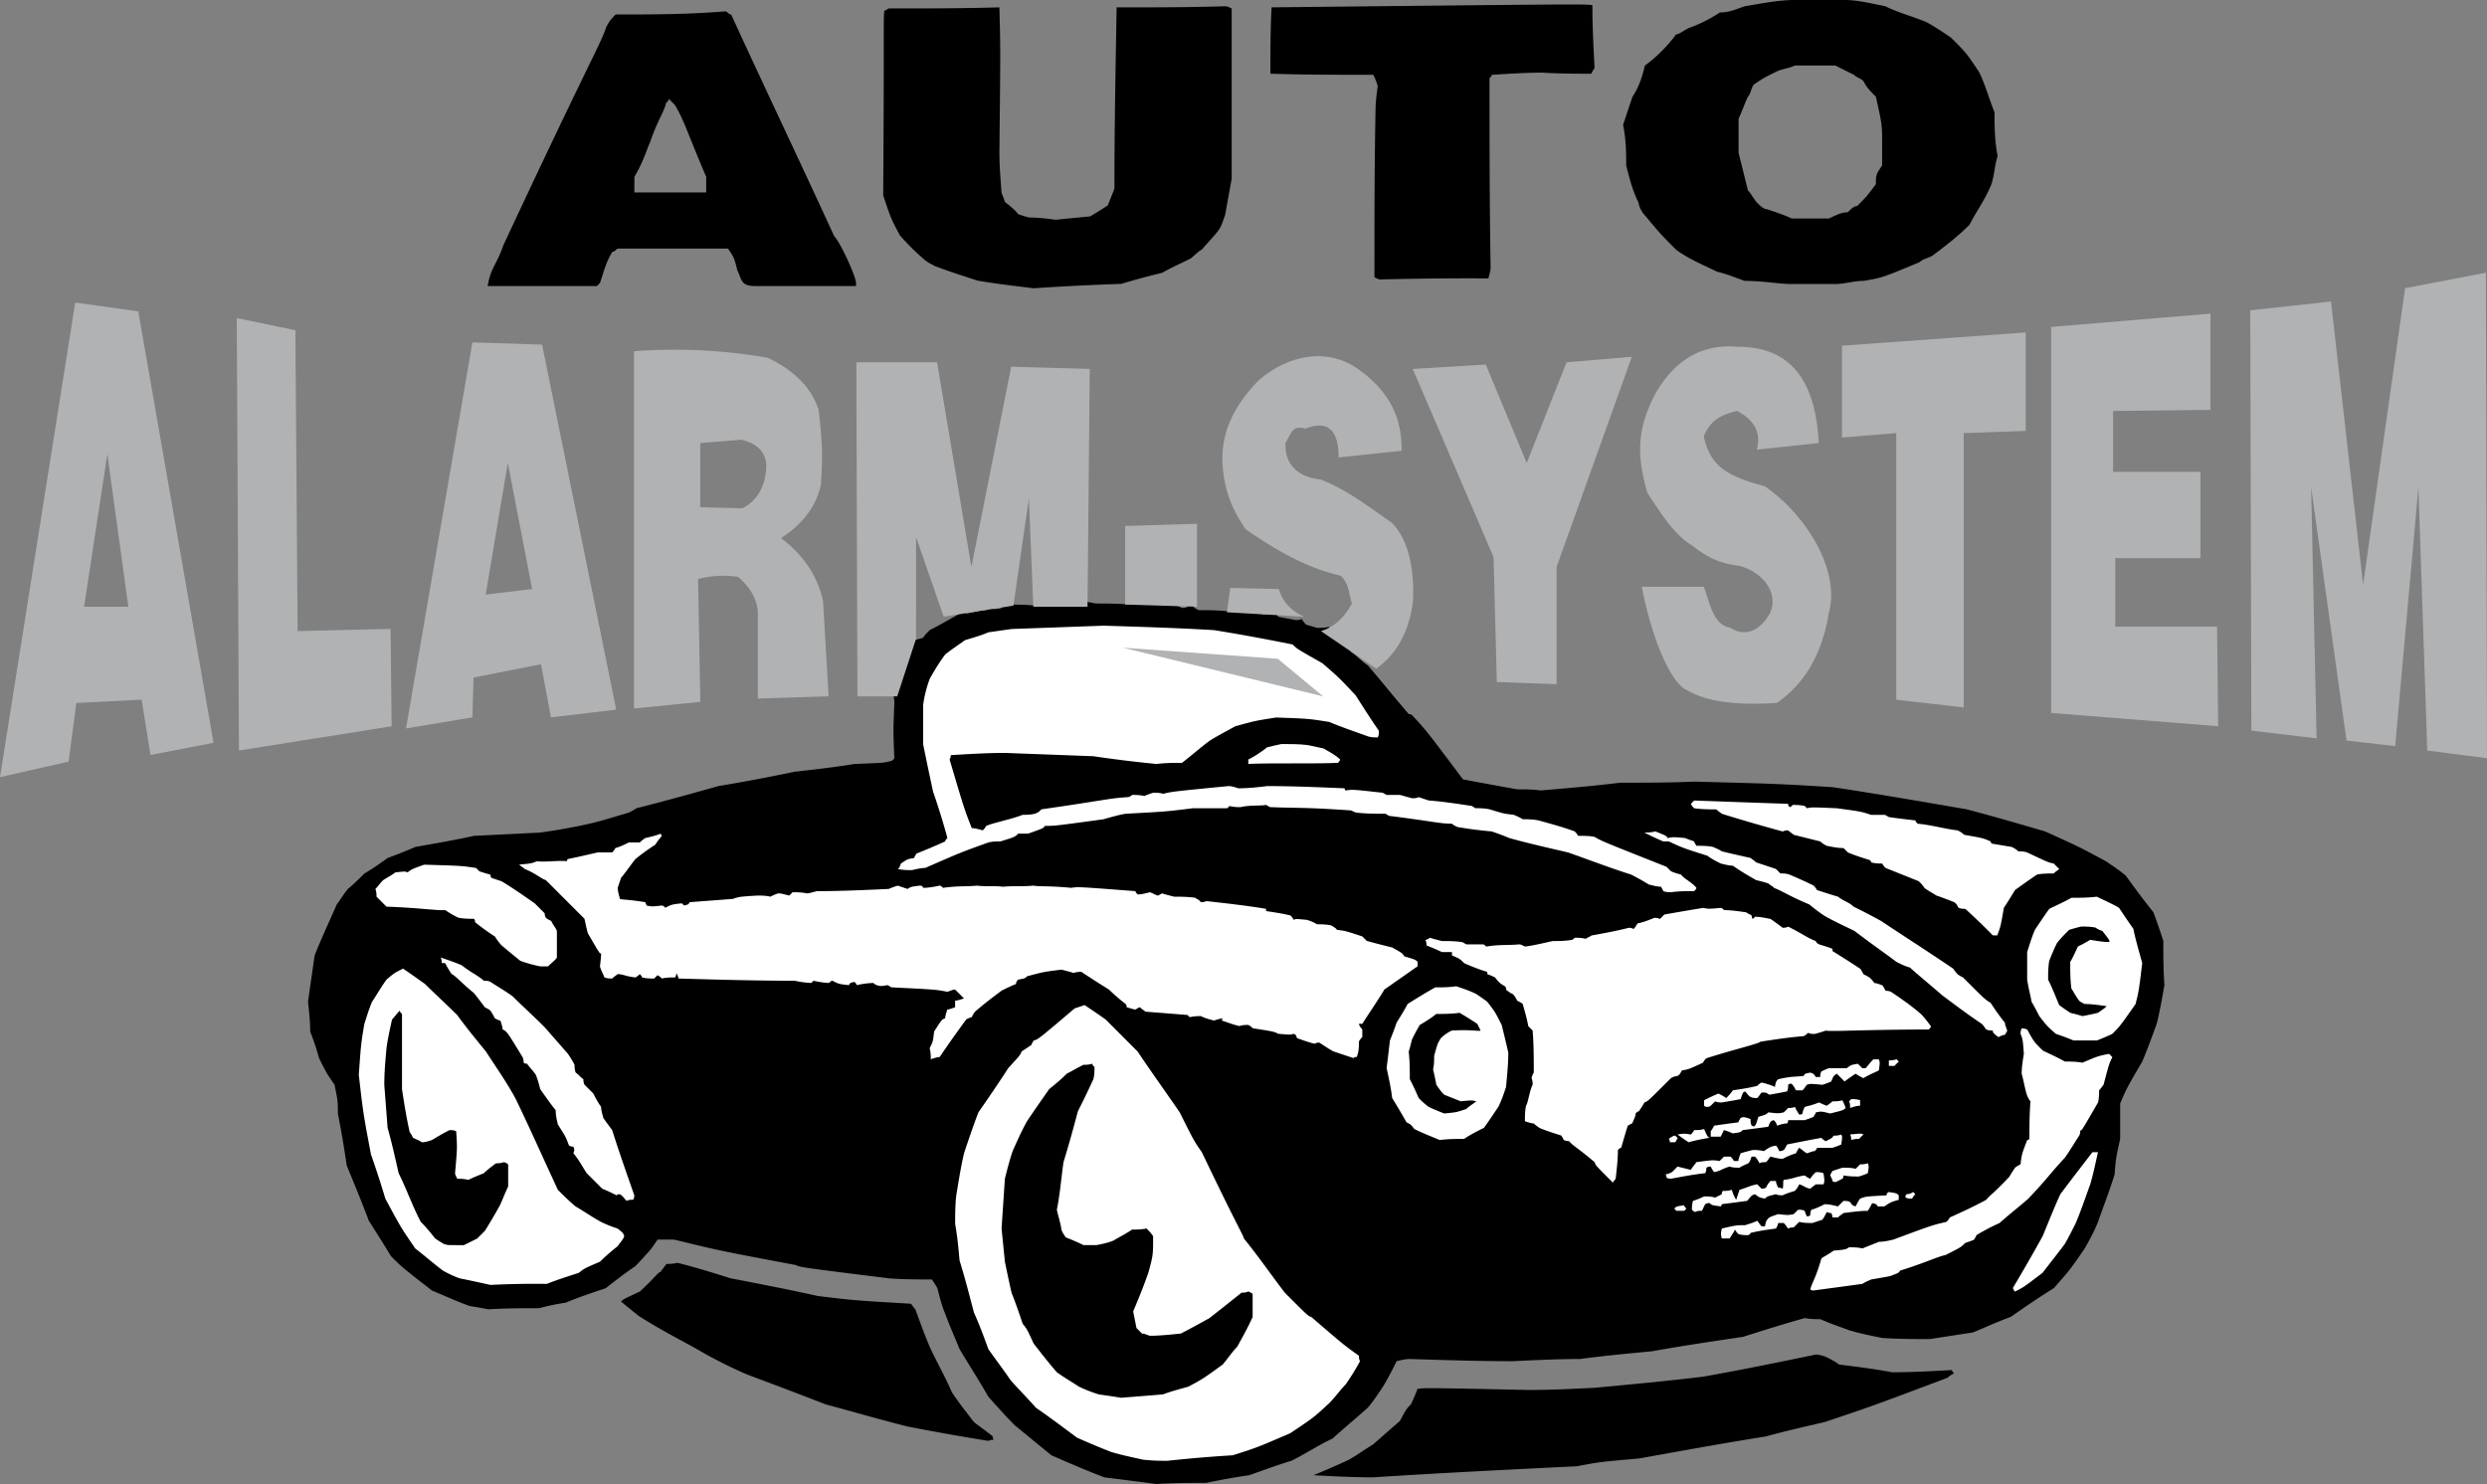
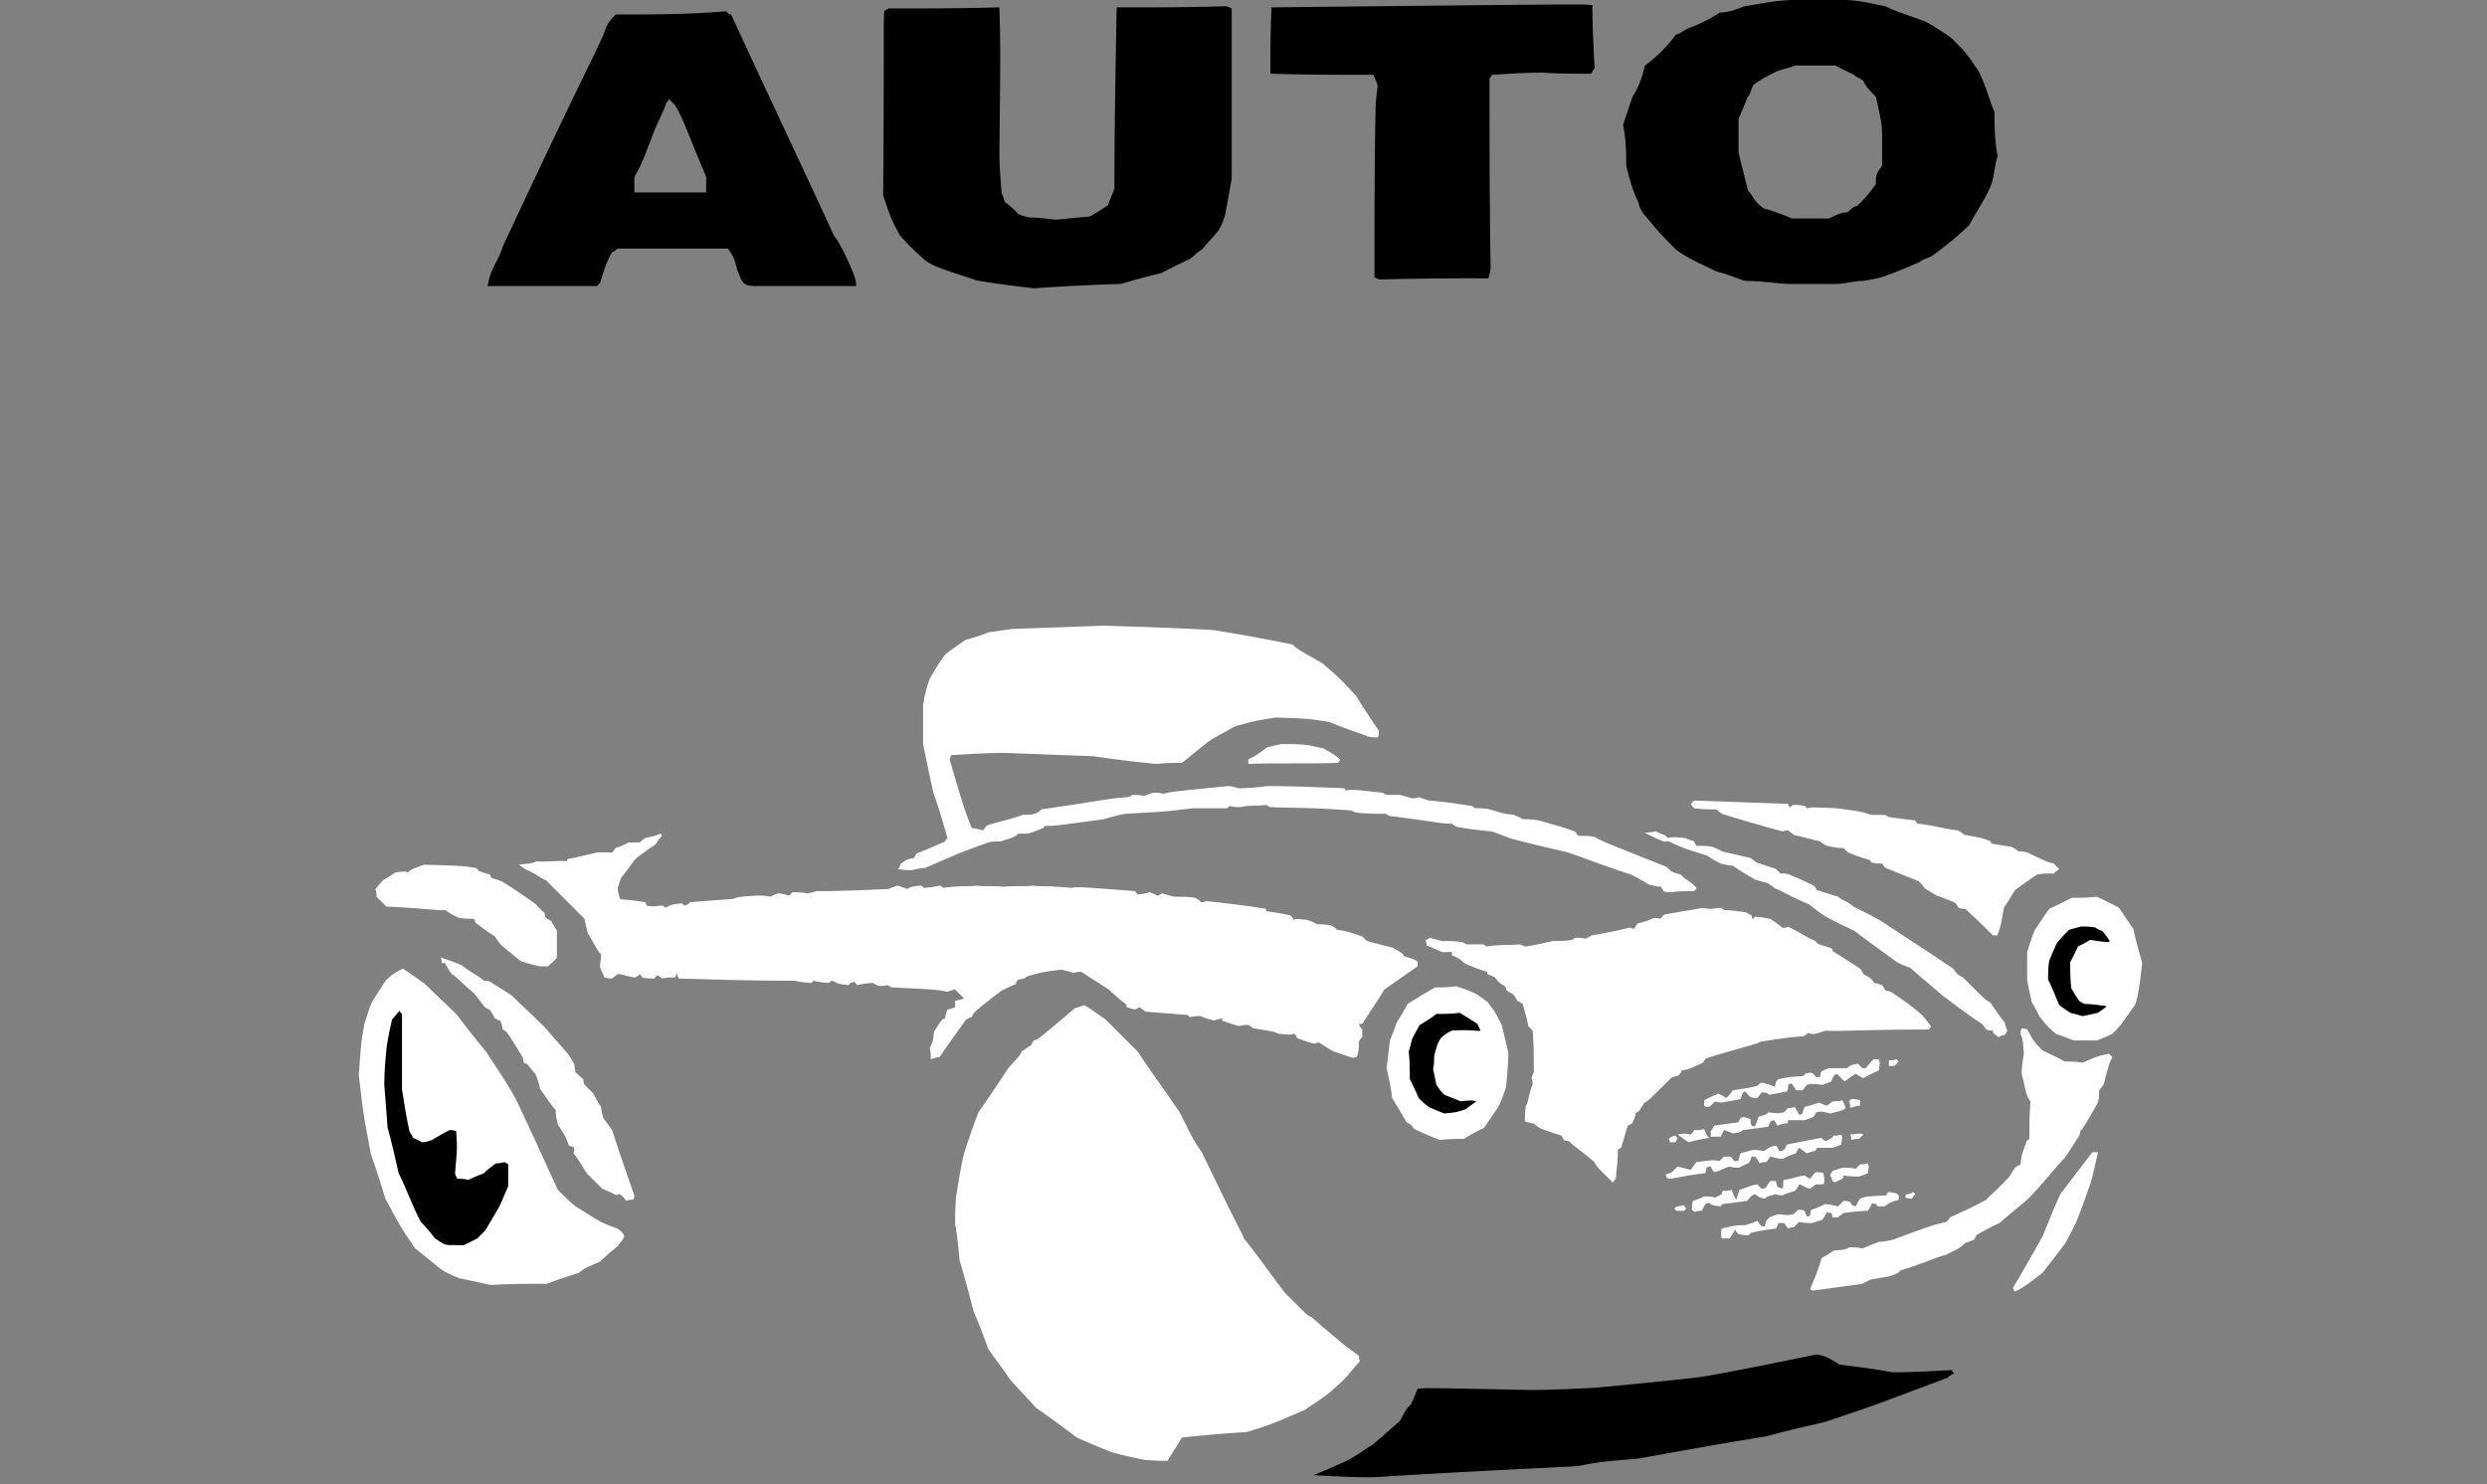
<svg xmlns="http://www.w3.org/2000/svg" width="2500" height="1492" viewBox="0 0 88.572 52.86">
  <rect x="0" y="0" width="88.572" height="52.86" fill="#808080" stroke="none" />
  <g fill-rule="evenodd" clip-rule="evenodd">
-     <path d="M41.187 52.86c-.591-.078-1.221-.157-1.852-.236-.63-.236-1.261-.512-1.891-.787l-1.3-1.064c-.315-.314-.63-.67-.946-1.024-.315-.552-.67-1.103-1.024-1.694-.158-.394-.354-.827-.512-1.261-.118-.275-.197-.591-.276-.906a3.843 3.843 0 0 0-.197-.314c-.512 0-1.024 0-1.536-.04-3.152-.394-3.152-.394-3.31-.473-2.719-.512-2.719-.512-4.334-.906h-.591c-.236.354-.236.354-.788.945-.354.236-.709.513-1.064.788-.473.158-.945.315-1.418.513a7.94 7.94 0 0 0-.945.197c-.591 0-1.143 0-1.812.039a22.668 22.668 0 0 0-.669-.118c-.434-.157-.867-.354-1.34-.552-1.064-.827-1.064-.827-1.458-1.222-.236-.394-.512-.827-.788-1.261-.236-.63-.512-1.3-.788-1.97a36.861 36.861 0 0 0-.315-1.852c0-.434 0-.434-.118-1.024-.276-.395-.276-.395-.552-.945a8.962 8.962 0 0 0-.315-.946c0-.354-.04-.709-.079-1.063l.236-1.655c.236-.591.512-1.182.788-1.812.118-.157.236-.354.394-.552.197-.157.394-.354.591-.551.275-.158.551-.354.827-.552.315-.118.63-.236.985-.394.669-.119 1.379-.237 2.088-.395l2.364-.118a21.76 21.76 0 0 0 1.576-.276c.552-.117 1.024-.275 1.576-.433.079-.04.158-.079.276-.158.945-.236 1.931-.512 2.916-.788a63.63 63.63 0 0 0 2.719-.512c.709-.079 1.418-.158 2.127-.276 1.064-.039 1.064-.039 1.34-.118l.079-.078c-.04-.946-.04-.946 0-1.971 0-.157-.04-.354-.079-.551h-.236c0-.079 0-.079.079-.118.04 0 .079 0 .118.04.04 0 .079-.04.118-.079 0-.079 0-.158.04-.276.039 0 .079-.04.157-.079 0-.158.079-.315.158-.473v-.395a.555.555 0 0 0 .237-.079c0-.079.039-.158.079-.236.079 0 .197-.04.354-.079.04-.079.118-.158.236-.276.394-.197.788-.434 1.222-.67l.079.079c.315-.039.434-.118.709-.118l.079-.079c-.04-.079-.04-.079 0-.158h.079c0 .04.079.118.079.197.079 0 .197 0 .315-.04.04-.079.118-.158.197-.237.039.04.079.079.157.119.276 0 .552 0 .867.04.118-.04.236-.079.394-.158l.079.079c.591-.079.591-.079.985-.04l.079-.079.591.118c.394 0 .788 0 1.26.04 0-.04.04-.079.118-.158.158.039.354.079.552.118.118-.04.158-.079.236-.118l.197.197c.276-.079.315-.158.513-.158v.158c.039 0 .118.039.197.079.04 0 .118 0 .197-.04.04-.079.079-.158.158-.236 0 .079.04.158.079.276.04 0 .079.04.158.079.315 0 .669 0 1.024.04.394-.079.394-.079.552-.04 0 0 0 .04.04.079.157 0 .315-.04.513-.079l.157.158c.08 0 .119 0 .197-.04a.584.584 0 0 0 .119-.157c.078.079.156.157.236.275.195.04.434.079.629.118.041 0 .119 0 .197-.039.039.039.08.118.158.197.117.04.275.079.395.119.117 0 .275 0 .434-.04 0 .119 0 .119.117.315.119 0 .158.04.236.079 0 .039 0 .079.039.157.08.04.158.079.277.158.039.04.078.118.117.197.197.119.355.315.592.473.473.551.945 1.143 1.457 1.734.039 0 .078 0 .117.039.514.552.514.552 1.812 2.285.631.118 1.262.236 1.932.354.275 0 .551 0 .828.04.945-.079 1.891-.158 2.836-.276.867 0 1.734 0 2.641-.039 2.994.079 2.994.079 4.924.197 1.576.236 3.152.512 4.768.788.906.236 1.852.512 2.797.787 1.223.553 1.223.553 2.168 1.064.236.157.473.315.709.512.316.434.631.867.984 1.301.119.314.238.67.355 1.024 0 .512 0 1.024.039 1.575-.078.434-.156.906-.275 1.38-.158.433-.314.866-.512 1.339-.553.946-.553.946-.789 1.498v1.261c-.156.709-.156.709-.197 1.261-.156.512-.354 1.024-.551 1.576-.119.354-.314.709-.512 1.063-.514.749-.514.749-1.104 1.418-.512.315-1.025.67-1.537 1.024-.434.158-.867.355-1.34.552l-1.535.236c-.553 0-1.104 0-1.695-.039-.395-.079-.787-.157-1.182-.276-.314-.117-.67-.236-1.025-.394-.156 0-.354 0-.551-.039-.709.196-1.457.433-2.207.67-1.062.157-2.127.314-3.23.512-.826.079-1.693.157-2.561.276-.789 0-1.576.039-2.404.078-1.221 0-2.441-.039-3.664-.078-.156 0-.314.039-.473.078-.156.315-.314.631-.512.946-.158.236-.314.473-.512.709-.395.354-.828.709-1.262 1.104-.512.235-.906.512-1.457.787-.514.158-.945.315-1.498.513a25.13 25.13 0 0 0-1.537.275c-.593.002-1.185.002-1.775.041z" />
    <path d="M46.781 52.546a30.07 30.07 0 0 0 1.262-.552c.275-.157.551-.354.867-.552l.945-.827c.236-.434.236-.434.393-.591a6.83 6.83 0 0 0 .236-.552c.277-.039.277-.039 3.98.039.748 0 1.537-.039 2.324-.078 1.262-.118 2.561-.237 3.861-.395 1.34-.236 2.68-.512 4.02-.788.117 0 .236.039.354.079.158.079.316.157.473.275.631.079 1.262.158 1.893.276.709 0 1.418-.039 2.127-.079 0 .04.039.079.078.118a.84.84 0 0 0-.236.158c-2.719 1.023-2.719 1.023-4.373 1.575-.67.158-1.379.315-2.088.513-1.498.236-2.994.512-4.531.787-1.379.119-1.379.119-2.207.276-2.402.118-4.807.236-7.248.394-.712.002-1.421-.037-2.13-.076z" />
-     <path d="M41.581 52.033c-.276 0-.512 0-.867-.039-.354-.079-.748-.157-1.142-.276a25.69 25.69 0 0 1-1.221-.512c-.473-.354-.946-.709-1.458-1.063-.276-.315-.591-.631-.906-.985-.236-.354-.512-.709-.788-1.104-.158-.433-.315-.866-.512-1.3-.158-.591-.315-1.222-.512-1.852-.04-.434-.079-.867-.158-1.301 0-.315 0-.67.04-1.024.079-.473.157-.984.276-1.497.158-.473.315-.945.512-1.458.354-.512.709-1.023 1.063-1.576.434-.473.434-.473.473-.591l.354-.236c0-.039.04-.079.079-.157.158-.039.158-.039 1.458-1.143l.354-.118c.236.157.473.315.749.512l1.142 1.143c.473.71.985 1.419 1.498 2.167.512 1.025.512 1.025.788 1.419 1.3 2.719 1.458 2.915 1.497 3.073.513.63.945 1.261 1.458 1.931.826.827.826.827.945.866 1.143.985 1.143.985 1.693 1.379 0 .04 0 .119.039.197a8.848 8.848 0 0 1-.512.828c-.197.196-.354.433-.59.67-.553.512-.553.512-1.379 1.063-1.183.512-1.183.512-2.05.788a49.75 49.75 0 0 0-2.323.196z" fill="#fff" />
-     <path d="M35.198 51.324a86.928 86.928 0 0 1-2.876-.512c-.946-.236-1.891-.513-2.916-.788-.906-.354-1.852-.709-2.797-1.064a16.258 16.258 0 0 1-1.655-.827c-.394-.236-1.418-.749-2.207-1.261a33.998 33.998 0 0 1-.63-.512c.079-.079.079-.079.67-.355.591-.551.63-.67.749-.709.04-.078.118-.157.197-.275.118 0 .237 0 .395-.04.63.158 1.261.354 1.891.552 1.024.197 2.049.395 3.113.631 1.3.157 1.3.157 3.31.275.039.039.079.118.157.197.158.434.315.867.512 1.34.236.512.552 1.063.788 1.615.236.354.512.709.788 1.063.197.158.433.315.67.513 0 .039 0 .079.04.118-.042 0-.121 0-.199.039zM39.926 49.788c-.236-.04-.512-.079-.788-.118a5.263 5.263 0 0 1-.709-.276c-.236-.157-.512-.314-.788-.512-.276-.315-.552-.67-.828-1.024-.236-.513-.236-.513-.394-.71-.118-.354-.236-.709-.395-1.103-.079-.354-.157-.71-.236-1.104l-.118-1.182.118-1.773c.079-.315.158-.631.276-.984.158-.354.315-.71.512-1.064.236-.354.512-.748.788-1.143.197-.157.434-.354.63-.552.158-.078.355-.197.591-.314.079 0 .197 0 .315-.04 0 .04.04.079.079.118 0 .118 0 .276-.04.434a28.81 28.81 0 0 1-.552 1.143 42.367 42.367 0 0 1-.512 1.812c-.079.552-.118 1.104-.236 1.694.04.196.118.433.158.67 0 .078.079.196.157.314.197.079.395.158.631.276h.473c.197-.039.394-.079.591-.158.197-.118.434-.236.67-.394.157 0 .315 0 .512-.039.079.078.158.157.236.275 0 .67 0 .67-.158 1.261-.158.473-.354.945-.552 1.419l.118.591.197.197c.079 0 .158.039.276.078.354 0 .709-.039 1.103-.078.315-.158.67-.355 1.024-.552.354-.276.749-.591 1.143-.906.079 0 .158 0 .236-.04.04 0 .079.04.158.079v.827c-.158.355-.355.71-.552 1.064-.158.157-.315.394-.513.63-.709.513-.709.513-1.221.788-.276.079-.591.158-.906.276-.47.041-.982.08-1.494.12z" />
+     <path d="M41.581 52.033c-.276 0-.512 0-.867-.039-.354-.079-.748-.157-1.142-.276a25.69 25.69 0 0 1-1.221-.512c-.473-.354-.946-.709-1.458-1.063-.276-.315-.591-.631-.906-.985-.236-.354-.512-.709-.788-1.104-.158-.433-.315-.866-.512-1.3-.158-.591-.315-1.222-.512-1.852-.04-.434-.079-.867-.158-1.301 0-.315 0-.67.04-1.024.079-.473.157-.984.276-1.497.158-.473.315-.945.512-1.458.354-.512.709-1.023 1.063-1.576.434-.473.434-.473.473-.591l.354-.236c0-.039.04-.079.079-.157.158-.039.158-.039 1.458-1.143l.354-.118c.236.157.473.315.749.512l1.142 1.143c.473.71.985 1.419 1.498 2.167.512 1.025.512 1.025.788 1.419 1.3 2.719 1.458 2.915 1.497 3.073.513.63.945 1.261 1.458 1.931.826.827.826.827.945.866 1.143.985 1.143.985 1.693 1.379 0 .04 0 .119.039.197c-.197.196-.354.433-.59.67-.553.512-.553.512-1.379 1.063-1.183.512-1.183.512-2.05.788a49.75 49.75 0 0 0-2.323.196z" fill="#fff" />
    <path d="M64.59 45.966c-.039 0-.078 0-.117-.039.039-.197.197-.395.395-1.104.117-.079.275-.157.432-.275.434-.04.434-.04.553-.119.158 0 .314 0 .473.04l.592-.236c.156 0 .354-.04.512-.079 1.379-.512 1.379-.512 1.891-.631.039-.039.08-.078.119-.157.434-.196.867-.394 1.299-.63.119-.158.236-.197.828-.828.039-.078.117-.197.197-.314a.826.826 0 0 1 .197-.119c.039-.354.039-.354.236-.866 0 0 .039 0 .078-.039 0-.434 0-.867.039-1.34-.039-.039-.078-.118-.117-.197-.08-.236-.119-.512-.197-.788 0-.236.039-.473.078-.709-.039-.512-.039-.512-.117-.709 0-.04 0-.118.039-.197.039 0 .078 0 .197.039.236.434.236.434.551.749.236.118.512.236.789.394.195 0 .393 0 .629.04.553-.236.553-.236.947-.315l.117.118c-.117.236-.117.236-.314.985-.039.039-.08.118-.158.197 0 .117 0 .275-.039.433-.592 1.024-.592 1.024-.631.985 0 .039 0 .118-.039.197-.158.236-.316.512-.512.787-.553.592-.592.71-1.301 1.458-.314.276-.67.552-1.025.867a8 8 0 0 0-.826.434c0 .039-.039.078-.078.157-.08.039-.197.079-.316.118-.158.157-.158.157-.709.434-.236.039-.828.315-1.615.552-.039.078-.039.078-.355.197-.197.039-.434.078-.67.118-.078.039-.195.078-.314.157-.555.078-1.146.156-1.738.235zM71.723 45.966s0-.039-.041-.079a70.2 70.2 0 0 0 1.064-1.852c.197-.473.395-.985.631-1.497.354-.473.748-.985 1.143-1.497h.197c-.08.354-.158.748-.275 1.143-.158.433-.316.906-.514 1.379-.117.236-.236.473-.393.749-.236.314-.514.669-.789 1.023-.67.513-.67.513-.984.67l-.039-.039zM17.468 45.769c-.355-.078-.709-.157-1.104-.236a3.91 3.91 0 0 1-.591-.275c-.315-.236-.63-.513-.985-.788-.513-.749-.513-.749-1.064-1.773a35.173 35.173 0 0 0-.512-1.575c-.276-1.458-.276-1.458-.434-2.837.079-1.104.079-1.104.197-1.812.079-.236.157-.513.275-.788.158-.236.315-.513.512-.788.276-.236.276-.236.591-.395.236.158.512.354.788.552.354.354.749.709 1.143 1.104.315.434.67.867 1.024 1.3.354.552.749 1.104 1.063 1.694.513 1.064.985 2.128 1.497 3.23.197.197.394.395.631.592.275.157.551.354.906.551.157.079.354.158.591.237.197.157.197.157.236.275-.039.118-.158.236-.236.354a7.609 7.609 0 0 0-.63.552c-.552.236-.552.236-.749.394-.355.119-.749.237-1.143.395a31.245 31.245 0 0 0-2.006.037z" fill="#fff" />
    <path d="M16.088 44.351c-.079 0-.157 0-.275-.039-.079-.04-.197-.119-.315-.197-.158-.197-.315-.395-.512-.592-.276-.512-.512-1.182-.788-1.733-.118-.512-.236-1.063-.394-1.615l-.118-1.536c0-.434.039-.867.079-1.301.04-.314.119-.67.197-1.024.079-.078.158-.196.276-.315 0 .04.039.079.079.119v2.679c.079.513.158 1.024.276 1.537.04.039.079.118.118.196.079.04.197.079.315.158.118 0 .236-.039.354-.079.197-.118.394-.236.63-.354a.5.5 0 0 1 .236.039c.04.592.04.592-.04 1.497 0 .04.04.118.079.197.118 0 .236 0 .394.039.158-.078.354-.157.551-.236.118-.118.276-.236.434-.354.079 0 .158 0 .276-.039.04 0 .118.039.158.078v.789c-.118.236-.197.473-.315.709-.157.275-.315.551-.512.866l-.276.276-.473.236-.434-.001z" />
    <path d="M61.32 44.114c-.039-.158-.039-.158 0-.354.512-.118.512-.118.828-.118.117-.04.275-.079.434-.158.039.039.078.118.156.197h.119c.039-.197.039-.197.156-.315.08-.039.197-.079.316-.118.354.039.354.039.551 0 .039-.039.08-.078.158-.157.078 0 .158 0 .236.039 0 .04.039.118.078.197.039 0 .08 0 .119-.04 0-.039 0-.117.039-.196.158-.04.314-.118.473-.197.158 0 .314.039.473.079l.197-.197c.078 0 .158 0 .236.039.078.118.078.118.197.158.039-.079.078-.158.158-.276.197-.079.197-.079.945-.118 0-.039 0-.078.078-.118.275.04.275.04.355.118v.158c-.275.078-.275.078-.514.236h-.236c-.039-.079-.039-.079-.195-.118-.041.078-.08.157-.158.275-.275 0-.553.04-.867.079-.039.039-.117.078-.197.157h-.197c0-.039 0-.079-.039-.157-.039 0-.078 0-.158-.039-.039.078-.078.157-.156.275a49.16 49.16 0 0 0-.355.118c-.158 0-.314 0-.473-.04-.039.04-.117.119-.197.197-.039 0-.117 0-.197.04-.039-.04-.078-.118-.156-.197h-.197a.64.64 0 0 1-.08.197c-.275.039-.59.078-.906.157 0 0 0 .039-.078.079-.117 0-.236 0-.354-.04a.5.5 0 0 1-.119-.157 3.23 3.23 0 0 1-.197.315h-.276zM60.375 43.169c-.039 0-.08-.04-.119-.079 0-.079 0-.197.039-.315.119-.039.236-.079.395-.158.119 0 .236 0 .395.04l.236-.118c0-.039 0-.079.039-.118.078 0 .197 0 .316-.04.039.119.078.236.156.355l.119-.355c.275-.078.393-.157.631-.196l.156.157c.039 0 .08 0 .158-.039a.78.78 0 0 1 .158-.236h.195c0 .078.041.157.08.236.039 0 .078 0 .158.039.039-.118 0-.236.039-.315.354-.039.434-.118.748-.157a.827.827 0 0 0 .197.118c.039-.079.117-.157.197-.236.117 0 .156 0 .275.039.039.276.039.276 0 .395h-.275c-.039.039-.119.079-.197.157-.197-.039-.236-.118-.395-.157a.763.763 0 0 1-.156.234c-.117.039-.275.079-.432.157-.08 0-.158 0-.238-.039-.314.078-.314.078-.393.157-.197-.039-.197-.039-.355-.157-.117.039-.117.039-.275.236-.275.039-.592.079-.906.118 0 0 0 .039-.039.079-.316-.04-.316-.04-.395-.118-.039 0-.078 0-.158.039l-.117.236c-.081.001-.159.001-.237.041zM59.705 43.129l-.078-.079c.078-.078.078-.078.354-.118 0 .04.039.079.08.118l-.08.079h-.276zM22.314 42.774c-.079-.079-.118-.158-.237-.236-.04 0-.079 0-.118.039-.158-.078-.315-.157-.512-.236l-.552-.552c-.157-.236-.275-.473-.473-.709.04-.118.04-.118 0-.236-.039 0-.079 0-.158-.039-.118-.315-.118-.315-.394-.749-.039-.157-.079-.314-.079-.512-.197-.236-.354-.473-.551-.749-.04-.157-.079-.315-.158-.512-.079-.118-.197-.237-.315-.395-.04 0-.079 0-.118-.039 0-.04 0-.118-.04-.197-.552-.906-.552-.906-.709-.985 0-.078-.039-.196-.079-.314-.04 0-.118-.04-.197-.079-.04-.079-.079-.157-.158-.276-.04-.039-.119-.078-.197-.117a18.874 18.874 0 0 0-.394-.513c-.354-.276-.67-.631-.788-.67a3.414 3.414 0 0 1-.236-.394h-.118c0-.04 0-.119-.039-.197.236.078.473.157.748.275.355.276.631.395.788.552.079 0 .158 0 .237.04.236.157.512.314.788.512.355.354.749.709 1.143 1.104l.827.945c.079.118.158.236.237.395 0 .078 0 .157.04.275.118.079.157.157.275.236 0 .039 0 .118.04.197l.315.314c.079.158.158.315.276.474 0 .118.039.236.079.394.079.118.197.276.315.434.236.749.513 1.536.788 2.324 0 .039 0 .079-.039.158a.492.492 0 0 0-.237.038zM67.861 42.656c0-.04 0-.079.039-.118a.418.418 0 0 0 .236-.079l.078.079a.531.531 0 0 0-.117.157.5.5 0 0 1-.236-.039zM57.42 42.104c-.592-.591-.592-.591-.631-.709-.551-.473-.787-.591-.906-.748-.039 0-.078 0-.197-.04 0-.039-.039-.079-.078-.157-.236-.079-.512-.158-.789-.276-.039-.039-.117-.078-.195-.157-.08 0-.197-.039-.316-.079 0-.157 0-.354.039-.552.08-.118.119-.512.236-.748 0-.079 0-.158-.039-.236a.63.63 0 0 1 .08-.197c0-.473 0-.985-.041-1.497l-.156-.158c-.039-.236-.119-.512-.197-.788-.039-.039-.119-.078-.197-.118-.039-.078-.078-.157-.158-.236a.835.835 0 0 1-.236-.157c0-.039 0-.079-.039-.118-.197-.118-.197-.118-.355-.315-.078-.039-.156-.079-.275-.118v-.079a6.968 6.968 0 0 1-.826-.314c-.158-.158-.158-.158-.434-.276v-.118h-.355a8.282 8.282 0 0 0-.551-.236c0-.039 0-.118-.039-.197a.296.296 0 0 0 .156-.078c.119.039.275.078.434.118.236 0 .473 0 .709.039.039 0 .08.039.158.079h.592c.039 0 .078.039.117.078.473-.078.748-.039 1.182-.078.041 0 .119.039.197.078.316-.039.631-.118.986-.196.195 0 .432 0 .668-.04.041 0 .08-.039.119-.078.119 0 .236 0 .395.039.039-.039.156-.079.197-.118.434-.079.865-.157 1.34-.276.039 0 .078 0 .156.04.08-.04.08-.118.158-.197.197-.039.395-.118.592-.197.039 0 .117 0 .195.04l.158-.158c.434-.078.906-.157 1.379-.236.197.039.197.039.631 0 .039 0 .078.039.117.079.236 0 .514.039.789.079.039.039.156.078.197.118 0 .039 0 .078.039.118l.078-.079c.158 0 .355.039.553.079.117.078.275.196.434.314.039 0 .117 0 .195-.039.553.275.67.395.986.513 0 .039.039.078.117.118.119.039.275.078.473.157v.079c.316.197.631.394.986.63.039.04.078.118.117.197.236.118.236.118.395.315.078 0 .158.039.275.078.039.04.078.119.119.197.039 0 .117 0 .197.04.354.236.748.512 1.062.788.119.118.236.275.355.433 0 .04-.039.079-.08.118-2.244 0-3.428.079-3.664.04a5.298 5.298 0 0 1-.393.118c-.08 0-.158 0-.238-.04a.522.522 0 0 1-.156.118c-.512.04-1.025.119-1.537.197-.078.079-.945.276-1.93.592a.5.5 0 0 0-.119.157c-.512.236-.512.236-.748.275-.039.04-.039.118-.158.197a.55.55 0 0 0-.236.079c-.828.827-.828.827-.945.866-.039.079-.119.197-.197.315-.039 0-.078.039-.117.079 0 .118-.08.236-.119.354-.039 0-.078.039-.158.079-.078.236-.156.512-.236.788-.039 0-.078.039-.117.078 0 .315-.039.67-.08 1.024-.12.157-.12.157-.12.117zM65.379 42.104c-.039 0-.08 0-.119-.039 0-.04-.039-.118-.078-.197 0-.039.039-.079.078-.158l.355-.117c.158 0 .314 0 .473.039l.158-.158c.078 0 .156 0 .275-.039.039.118.039.118 0 .354-.078.04-.197.079-.316.118-.156 0-.354 0-.551-.039 0 .039 0 .079-.039.118l-.236.118zM59.508 41.986c-.039 0-.078 0-.158-.039 0-.04 0-.079-.039-.118.08 0 .158-.04.236-.079l.197-.197.473.118c.039-.078.119-.157.197-.275.592-.079.592-.079.828-.04l.156-.157h.236c.041.039.08.079.119.157h.158c0-.078.039-.157.078-.275.117-.039.275-.078.434-.118.117 0 .236 0 .395.04.236-.158.236-.158.432-.197.041.039.08.118.119.197.039 0 .078 0 .158-.04.039-.039.078-.118.117-.197.395-.078.789-.157 1.223-.236a.54.54 0 0 0 .156.119c.236-.119.236-.119.275-.197.08 0 .158 0 .277-.04.039.079.039.079 0 .354-.08.04-.197.079-.316.119h-.551c0 .039-.039.078-.078.118-.08 0-.158.039-.277.078-.078-.039-.156-.118-.275-.196-.039.039-.078.118-.117.196a2.41 2.41 0 0 0-.473.197c-.119 0-.277-.04-.434-.079-.041.039-.08.118-.158.197-.078 0-.158 0-.236.039a.793.793 0 0 0-.158-.236h-.117c-.041.079-.041.157-.119.236-.078.039-.197.079-.314.158-.119 0-.236 0-.355-.04-.275.079-.314.157-.551.197a.87.87 0 0 1-.119-.197c-.039 0-.078 0-.156.04 0 .039 0 .117-.041.196-.394.04-.789.118-1.222.197z" fill="#fff" />
    <path d="M59.469 40.687c0-.039 0-.079-.039-.118a.796.796 0 0 1 .197-.118c.039 0 .078.039.117.078 0 .04-.039.079-.078.158h-.197zM60.139 40.687a8.483 8.483 0 0 1-.395-.276c.236-.039.236-.039.473 0 .039-.039.078-.078.119-.157.117 0 .236 0 .354-.039.119.275.119.275.197.314a6.033 6.033 0 0 0-.748.158zM51.273 40.607c-.275-.118-.592-.236-.906-.394-.119-.158-.119-.158-.275-.236a26.181 26.181 0 0 0-.512-.867c-.041-.354-.119-.709-.197-1.064.039-.314.078-.63.117-.984.08-.197.158-.395.236-.631.119-.196.275-.434.395-.67.314-.196.631-.394.984-.591.236 0 .473 0 .748-.039.236.079.475.157.711.275.117.079.236.158.393.276.275.354.275.354.514.827.078.315.156.63.236.985 0 .394-.041.788-.08 1.221-.078.236-.156.474-.275.71-.158.236-.314.473-.512.748-.236.118-.473.236-.709.395-.278 0-.553 0-.868.039zM65.93 40.607c0-.039 0-.118-.039-.197.395-.039.395-.039.473 0l-.158.158c-.079 0-.157 0-.276.039zM60.926 40.489v-.197a.86.86 0 0 0 .119-.196c.275-.04.551-.079.867-.118 0-.04.039-.079.078-.158.117-.039.117-.039.354.039 0 .079 0 .158.041.237 0 0 .039 0 .078.039.078-.079.078-.079.158-.354.275-.079.275-.079.354-.158.355.04.355.04.553 0l.156-.157c.08 0 .158 0 .236-.039.041.078.08.157.158.275.039 0 .078 0 .119-.039 0-.079.039-.158.078-.236.158-.04.314-.079.512-.158.08.04.158.079.275.118.041-.039.119-.078.197-.157.119 0 .236 0 .355-.039.039.078.078.157.117.275-.078.079-.078.079-.551.197-.314-.079-.314-.079-.512-.04 0 .04-.039.079-.08.158-.078.039-.197.078-.314.118h-.592c0 .039 0 .079-.039.118-.117 0-.236.039-.354.079-.041-.118-.041-.118-.119-.197-.117.039-.117.039-.197.236-.275.039-.59.079-.906.118-.078.079-.078.079-.354.118a2.764 2.764 0 0 0-.316-.118l-.117.236h-.354z" fill="#fff" />
    <path d="M51.432 39.662c-.197-.079-.395-.158-.553-.236a2.63 2.63 0 0 1-.354-.315 9.791 9.791 0 0 0-.316-.67c0-.315 0-.631-.039-.985.039-.118.078-.275.117-.433.08-.158.158-.315.277-.513.197-.118.393-.236.59-.394.277 0 .553 0 .828-.04.197.118.395.236.631.395l.117.236c-.117.039-.236-.04-1.023 0a1.426 1.426 0 0 0-.395.275c-.119.197-.119.197-.236.631 0 .157 0 .315-.039.473.039.157.078.354.117.552.08.118.158.236.277.354l.59.236c.395-.039.395-.039.553 0-.08.079-.236.157-.355.275-.356.119-.356.119-.787.159z" />
    <path d="M65.891 39.465c0-.079 0-.157-.039-.236l.078-.079c.08 0 .197 0 .316.04v.196c-.119 0-.236.04-.355.079zM60.809 39.426c-.039 0-.08 0-.119-.04v-.196c.158-.079.316-.158.512-.237.08.04.158.079.277.158.078-.079.156-.158.236-.275.275-.04.551-.079.867-.158a.557.557 0 0 1 .156-.118c.158.04.316.079.473.157.039-.196.039-.196.119-.275.512-.118.631-.079.906-.118.039-.079.039-.079.236-.118.117.039.117.039.197.157h.156c0-.039 0-.118.041-.196.078-.04.156-.079.275-.119h.631c.156-.117.156-.117.393-.157l.158.157h.119c.078-.078.156-.196.275-.314h.197c.039.118.039.118 0 .394-.158.079-.355.158-.553.276-.078-.04-.158-.079-.275-.158a8.483 8.483 0 0 0-.395.276c-.078-.079-.156-.158-.275-.276-.119.079-.119.079-.197.276a2.718 2.718 0 0 1-.314.118c-.434-.039-.434-.039-.553 0-.039.039-.078.118-.156.197h-.236c-.041-.079-.08-.158-.158-.236-.039 0-.078 0-.119.039 0 .078 0 .157-.039.236-.197.039-.395.078-.631.118-.117-.079-.117-.079-.275-.079-.039.039-.078.118-.156.197-.08 0-.158 0-.238-.039-.078-.04-.117-.119-.195-.197-.08.039-.08.039-.158.275-.197.04-.434.079-.67.118-.078 0-.158 0-.236-.039-.198.196-.198.196-.276.196zM67.27 37.968v-.197c.039 0 .158 0 .275-.039l.08.078-.158.158h-.197zM33.149 37.731c0-.118 0-.236-.04-.395.118-.236.118-.236.158-.591.276-.434.276-.434.394-.473 0-.079.04-.197.079-.315.079 0 .158-.039.276-.078v-.237c.079 0 .197-.039.315-.078l-.315-.315c-.079 0-.158.039-.276.079-.394-.079-.394-.079-1.97-.158-.04 0-.079-.039-.158-.079-.237.04-.237.04-.394 0 0 0-.079-.039-.118-.078a3.07 3.07 0 0 0-.591.078c0-.039-.04-.078-.079-.117-.158.039-.158.039-.197.117-.354-.039-.354-.039-.59-.157-.04 0-.079.04-.119.079a3.04 3.04 0 0 1-.551-.079l-.079.079a3.42 3.42 0 0 1-.591-.079c-1.379 0-2.758-.039-4.137-.079a.644.644 0 0 0-.079-.196c0 .039 0 .078-.04.157-.158 0-.315 0-.473.039-.04-.039-.079-.078-.158-.118l-.118.118c-.118 0-.276 0-.434-.039 0-.039-.04-.079-.079-.118-.04.039-.079.079-.158.118-.354-.039-.433-.118-.63-.118-.04.039-.118.079-.197.157-.079 0-.157 0-.275-.039-.04-.118-.118-.236-.158-.394.04-.354.04-.354.04-.474-.04.04-.04.04-.473-.709a9.215 9.215 0 0 1-.118-.512l-1.378-1.379c-.158-.04-.355-.236-.749-.395-.039-.039-.118-.078-.197-.157.433-.039.433-.039.63-.118.276.039.827-.039 1.063 0 0 0 0-.039.039-.079.395-.079.709-.157 1.064-.236h.512a.528.528 0 0 0 .118-.157c.158-.039.315-.118.473-.197h.394c.039-.039.079-.079.197-.157.158-.04.355-.079.552-.158 0 0 0 .04.04.079a2.133 2.133 0 0 0-.236.315 7.865 7.865 0 0 0-.709.512c-.158.197-.315.434-.512.67l-.118.354c0 .118.039.236.079.395.119.039.158 0 .906.117 0 .04.04.079.04.119.197.039.197.039.552 0 .039 0 .079.039.118.078.236-.118.236-.118.591-.157l.079.079c.157-.04.157-.04.197-.119l1.537-.117c.236-.079.236-.079.867-.119.157 0 .315 0 .473.04a1.82 1.82 0 0 1 .275-.118c.119 0 .237.039.395.078l.118-.118c.157 0 .315 0 .512.04.079 0 .197-.04.355-.079.827 0 1.694-.039 2.561-.079.079-.039.197-.078.315-.118l.354.118c.119-.078.119-.078.434-.118.079 0 .118.04.118.079.197 0 .394-.039.591-.079.039 0 .079.04.118.079.591-.079.788-.039 1.221-.079.236.04.67 0 .906.04.473-.04.67 0 1.103-.04.158.04.513 0 1.34.079.236-.039.236-.039 2.285.118 0 .039.039.079.079.118.118 0 .276-.039.434-.079.118.04.158.079.276.118.039 0 .079-.039.157-.078.118.039.276.078.434.118.236 0 .473 0 .749.039.04.04.158.079.197.157.04 0 .118 0 .197-.039.709.079 1.418.158 2.128.275v.079c.236.04.551.079.867.158a.531.531 0 0 1 .117.157c.078-.039.078-.039.473 0 .119.039.236.079.355.157.156 0 .314 0 .512.04.039.039.158.078.197.157.314.04.314.04.906.236l.158.158c.275.078.59.157.906.236.354.196.354.196.432.315.395.117.395.117.473.196v.158c-.393.275-.787.552-1.182.827-.236.394-.512.788-.787 1.222h-.119c0 .039.039.118.119.196v.276c-.039.039-.08.079-.119.157 0 .158 0 .354-.078.552-.039 0-.078 0-.119.04l-.709-.237c-.156-.078-.314-.196-.512-.315-.039 0-.078 0-.158.04-.197-.04-.393-.118-.629-.197-.041-.118-.041-.118-.119-.157-.117.039-.117.039-.551 0-.158-.079-.158-.079-.907-.197-.04-.039-.079-.079-.158-.118-.079 0-.197 0-.315.039-.197-.039-.394-.118-.63-.196 0 0 0-.04.039-.079-.039 0-.197.039-.315.079-.158-.04-.315-.079-.473-.158-.079 0-.237 0-.394.04l-.079-.079c-.473-.039-.985-.079-1.497-.118-.04-.04-.118-.079-.197-.157-.039 0-.079.039-.157.078-.079 0-.158-.039-.315-.078 0-.04 0-.079-.039-.119a6.578 6.578 0 0 1-.591-.512 38.604 38.604 0 0 1-.985-.631c-.079 0-.157 0-.275.04-.118-.04-.276-.079-.434-.118-.63.078-.63.078-1.222.236-.079.078-.079.078-.315.118-.04.039-.079.079-.079.157-.197.079-.355.158-.513.236-.315.236-.63.473-.945.749a.815.815 0 0 0-.118.197c-.04 0-.118.039-.197.078-.315.434-.63.867-.945 1.34-.082.002-.2.042-.318.081zM73.85 37.062a10.349 10.349 0 0 0-.631-.236c-.314-.276-.314-.276-.59-.631-.08-.157-.158-.314-.277-.512-.039-.236-.117-.513-.156-.788v-.985c.078-.236.156-.512.275-.788.158-.236.314-.473.512-.749.236-.117.512-.236.789-.394.275 0 .59 0 .906-.039.236.118.512.236.787.394.158.236.316.473.512.749.08.394.197.788.316 1.222-.119.984-.119.984-.236 1.457-.553.788-.553.788-.828 1.064a8.282 8.282 0 0 1-.551.236h-.828zM71.17 36.943c-.197-.158-.197-.158-.197-.236-.078 0-.156 0-.236-.04-.039-.039-.078-.118-.156-.196-.473-.315-.945-.67-1.418-1.024-.355-.315-.75-.631-1.145-.985-.156-.039-.314-.118-.473-.197-.473-.354-.984-.709-1.496-1.103-.316-.158-.67-.315-1.025-.513-.197-.118-.393-.276-.59-.434-.75-.315-.945-.473-1.262-.591 0-.039-.117-.079-.197-.158a6.134 6.134 0 0 0-.434-.117c-.275-.158-.551-.315-.826-.513-.119 0-.277-.039-.434-.078-.158-.079-.316-.158-.473-.276-.867-.275-.867-.275-1.379-.512h-.197a9.747 9.747 0 0 1-.67-.315c.117 0 .236 0 .395-.04.393.158.393.158.434.237.195-.04.195-.04.629 0 .08.039.197.078.316.118 0 .039.039.078.078.157.197 0 .395 0 .592.04.078.039.195.078.314.157.314.079.67.157 1.023.236.041.039.119.079.197.157l.709.236.158.158c.08 0 .197 0 .316.039.275.118.551.236.865.394.041.04.08.079.119.158.236.078.473.157.748.236.197.157.395.196.553.354.314.157.629.315.984.512.828.552 1.693 1.104 2.561 1.694.039.04.08.118.158.197a.827.827 0 0 0 .197.118c.787.788.787.788.984.906.158.236.314.473.512.709 0 .079.039.158.08.276 0 .039-.041.078-.08.157-.076.003-.154.042-.234.082z" fill="#fff" />
    <path d="M74.164 36.194c-.117-.039-.275-.078-.434-.118-.117-.079-.236-.157-.393-.275-.119-.276-.236-.591-.395-.906 0-.197 0-.434.039-.67.08-.197.158-.394.275-.631.119-.157.277-.315.434-.473a6.74 6.74 0 0 1 .434-.118c.158 0 .316 0 .512.039.041.04.119.079.238.119.275.354.275.354.236.394-.197 0-.434-.039-.67-.079a4.267 4.267 0 0 1-.434.236c-.08.158-.158.355-.277.552 0 .315 0 .631.041.946.078.118.156.275.275.433.039.04.117.079.197.118.236 0 .512.04.787.079-.078.079-.197.157-.314.236-.156.04-.354.079-.551.118z" />
    <path d="M19.241 34.422a4.81 4.81 0 0 1-.709-.197 36.614 36.614 0 0 1-.67-.552 2.133 2.133 0 0 1-.236-.315 7.726 7.726 0 0 1-.709-.512c0-.04 0-.079-.04-.118-.157 0-.354 0-.552-.04a2.932 2.932 0 0 1-.473-.275c-.157.039-.945-.079-2.088-.118l-.354-.354c0-.079 0-.158-.04-.276.079-.078.158-.197.276-.314.118-.079.276-.158.434-.276.354-.039.354-.039.433 0 .158-.118.158-.118.591-.275 1.339.039 1.339.039 1.852.118l.118.118c.118.039.236.079.394.118 0 .039 0 .078.04.118l.354.118c.394.236.788.512 1.182.788l.355.354c0 .039 0 .079.04.157.039.04.118.079.197.118.04.118.157.236.197.355v.945c-.04.078-.197.197-.315.315h-.277zM70.973 33.318a21.856 21.856 0 0 0-.984-.946c-.078 0-.158 0-.236-.039-.039-.039-.039-.118-.158-.197a11.154 11.154 0 0 0-.629-.236c-.119-.078-.277-.157-.434-.275-.039-.079-.119-.158-.197-.236l-1.182-.473a.513.513 0 0 1-.119-.157c-.117 0-.236 0-.395-.04 0 0 0-.039-.039-.078-.236-.079-.512-.158-.787-.276l-.158-.157c-.197 0-.395-.039-.592-.079a.857.857 0 0 1-.236-.157l-.945-.236c-.039-.04-.117-.079-.197-.158-.039 0-.117 0-.195.039a60.484 60.484 0 0 1-2.168-.63c-.039-.039-.119-.079-.197-.157-.236 0-.512 0-.787-.04a.513.513 0 0 1-.119-.157c.039-.039.078-.079.119-.118 1.102.039 2.205.079 3.348.118 0 .078 0 .078.08.118l.078-.079c.119 0 .275 0 .434.039l.078.079c.158-.039.158-.039 1.064 0 .867.118.867.118 1.221.236h.473c.041 0 .08.04.158.079.275.039.592.079.945.118 0 .04.039.079.08.118.473.039 1.023.197 1.418.236a.812.812 0 0 1 .236.158c.67.118.67.118.945.236 0 0 0 .039.039.078l.709.119c.08.039.158.078.236.157.08 0 .197 0 .316.039.748.354.748.354.945.395.039.039.117.118.197.196-.039.04-.119.079-.197.158-.197 0-.395 0-.592.039-.236.157-.512.354-.787.552-.119.196-.236.394-.395.63-.117.67-.117.67-.236.985l-.158-.001zM59.508 31.781c-.078 0-.158 0-.275-.039 0-.039-.039-.079-.078-.157-.119 0-.277-.04-.434-.079a9.137 9.137 0 0 0-.631-.354c-.748-.236-1.459-.512-2.246-.788-.67-.157-1.379-.315-2.088-.512a11.028 11.028 0 0 0-.631-.237 14.554 14.554 0 0 1-1.221-.157.827.827 0 0 1-.197-.118c-.434 0-.631-.078-2.207-.275-.039 0-.078-.04-.158-.079-.314 0-.668 0-1.023-.039-.039 0-.119-.04-.197-.079-1.693-.118-1.93-.079-2.877-.118-.039 0-.078-.04-.156-.079-.159.039-.592 0-.907.079-.118 0-.236 0-.394-.04l-.079.079h-1.221c-.946.118-.946.118-2.403.197-.236.039-.512.118-.788.197-1.733.236-1.733.236-2.088.236-.04.079-.04.079-.591.275h-.354c-.118.118-.118.118-.63.276-.118 0-.276 0-.434.039-.985.354-.985.354-2.246.906-.118 0-.315.039-.473.079-.158 0-.315 0-.512-.04.079-.039.079-.118.118-.196.236-.158.236-.158.473-.197 0-.04.039-.079.079-.157a20.29 20.29 0 0 0 1.024-.434c0-.04.04-.079.079-.118a25.985 25.985 0 0 0-.512-1.655c-.118-.552-.236-1.104-.354-1.694v-1.379c.04-.315.118-.63.236-.946.158-.276.315-.551.552-.867.197-.158.433-.315.709-.512.275-.079.551-.158.827-.276l.827-.118 3.271-.118c1.3.039 2.601.079 3.94.158a69.98 69.98 0 0 1 2.798.512c.158.157.158.157 1.064.67.59.512.59.512 1.182 1.143.275.433.551.867.826 1.261 0 .078 0 .158-.039.236-.117 0-.236 0-.354-.039-.434-.158-.906-.315-1.379-.513-.75-.118-.75-.118-1.893-.157-.749.118-.749.118-1.458.315-.276.158-.591.316-.906.512-.315.236-.63.513-.985.788-.276 0-.591 0-.906.039a42.994 42.994 0 0 1-2.246-.275l-3.152-.118c-.63 0-1.261.039-1.931.079 0 .039 0 .078-.039.157.512 1.733.512 1.733.788 2.443.118 0 .236.039.394.078a.515.515 0 0 0 .118-.157c.276-.118.906-.236 1.301-.395.118 0 .275 0 .433-.039.118-.039.158-.079.236-.157 2.207-.315 2.404-.395 3.073-.434.04 0 .118-.04.158-.079.118 0 .275 0 .433.039.079-.039.197-.078.315-.118.118 0 .236 0 .354.04.315-.079.315-.079 2.325-.276.118 0 .236.04.354.079.354 0 .71-.039 1.025-.079.906 0 1.812.04 2.758.079 0 0 0 .039.039.079.236-.04.236-.04 1.301.078.039 0 .078.04.158.079h.473c.156.039.275.079.432.118.08 0 .158 0 .238-.039l.354.118c.512.039 1.025.118 1.537.196 0 0 .078.04.117.079.119 0 .316 0 .514.04.512.157.512.157.865.196.08.04.197.079.316.158.158 0 .354 0 .551.039.434.118.867.236 1.301.394.039.04.078.079.119.158.195 0 .432 0 .59.039.275.158.275.158 2.561 1.064.041.039.08.078.158.157.078.039.197.079.355.118.117.157.393.275.551.473 0 .039-.039.079-.078.118-.276.001-.554.001-.829.04z" fill="#fff" />
    <path d="M44.457 27.211v-.157c.236-.118.473-.276.67-.434.158-.039.314-.079.512-.118.316 0 .631 0 .945.039.197.04.355.079.553.119.197.117.434.236.59.394 0 .039-.039.079-.078.118-.71.039-2.483 0-3.192.039z" fill="#fff" />
    <path d="M17.367 10.189c.111-.667.333-.778.556-1.445 3.113-6.671 3.446-7.116 3.669-7.783.111-.223.222-.333.333-.445 1.223 0 2.557 0 3.891-.111.111 0 .111.111.223.111 1.223 2.668 2.446 5.226 3.669 7.894.222.223.778 1.445.778 1.668v.111h-3.558c-.111 0-.333 0-.445-.111-.111-.111-.111-.223-.222-.445-.111-.445-.111-.445-.333-.778H22.036c-.111 0-.111.111-.222.111-.222.333-.333.778-.445 1.112l-.111.111h-3.891zm5.337-3.335h-.111v-.556c.333-.556.445-1 .556-1.223.222-.667.444-1.001.556-1.334 0-.111.111-.111.111-.222l.222.222c.333.556.445 1 1.112 2.557v.556H22.704zm14.109 3.415c-.63-.079-1.339-.158-2.009-.276-.473-.157-.985-.315-1.498-.512-.157-.079-.315-.158-.433-.276a8.177 8.177 0 0 1-.828-.827c-.315-.591-.315-.591-.591-1.418.04-5.595 0-6.186.04-6.58.04 0 .079-.04.158-.079 1.3 0 2.6 0 3.94-.039.04 1.457.04 1.457 0 5.161 0 .473.04.945.079 1.458.04.079.079.197.118.315.158.118.355.276.473.434.118.04.236.079.394.118.315 0 .63.04.945.079.394-.039.788-.079 1.222-.118.197-.118.394-.236.63-.394l.236-.591c0-2.128.04-4.295.079-6.461 1.3 0 2.561 0 3.861-.04.079 0 .158.04.236.079v6.067l-.236 1.301c-.079.197-.118.394-.276.591-.158.197-.354.394-.551.63-.079.04-.079.04-.395.315-.315.158-.67.315-1.024.513a26.97 26.97 0 0 0-1.458.394 83.096 83.096 0 0 0-3.112.156zm12.333-.315c-.041 0-.119-.04-.197-.079 0-1.97 0-3.94.039-5.949 0-.276.039-.552.078-.867-.039-.118-.078-.236-.156-.394-1.223 0-2.443 0-3.666-.04 0-.788 0-1.576.041-2.363C56.394.144 56.394.144 56.711.183c0 .749.039 1.497.078 2.246a.872.872 0 0 0-.117.197c-.553 0-1.143 0-1.734-.039-.592 0-1.182.039-1.812.079 0 .04-.039.079-.078.119 0 2.246 0 4.491.039 6.737 0 .118-.039.236-.08.394a125.419 125.419 0 0 0-3.861.038zm14.661.163c-.443 0-1-.111-1.666-.111-.334-.111-.557-.222-1.002-.333-.445-.222-1-.445-1.445-.778-.555-.556-.555-.556-1.111-1.223-.111-.111-.223-.334-.223-.445-.223-.445-.334-.89-.445-1.334 0-.445 0-.89-.111-1.445l.334-1.001c.223-.333.334-.667.445-1.112a5.253 5.253 0 0 0 1.111-1.112c.111 0 .223-.111.445-.222A5.15 5.15 0 0 0 61.25.445c.334 0 .557-.111.891-.222C62.807.111 63.363 0 63.918 0h1.779c.445 0 .891.111 1.445.222.445.222.889.333 1.445.556.223.111.557.333.889.556.557.556.557.556 1.002 1.223.223.445.334.889.555 1.445 0 .445 0 1 .111 1.556-.111.334-.111.667-.221 1.001-.223.556-.557 1-.779 1.445-.445.445-.889.778-1.334 1.112-.223.111-.334.111-.445.222-1.334.556-1.334.556-2 .667-.334 0-.668.111-1.002.111l-1.556.001zm0-2.335c-.221-.111-.555-.222-.889-.333-.111 0-.223-.112-.334-.223-.111-.111-.223-.333-.334-.445-.109-.445-.221-.889-.332-1.334V4.224c.111-.222.223-.556.332-.778.111-.111.111-.333.223-.444.334-.223.334-.223.779-.445.223-.111.443-.111.666-.223h1.445c.223.111.445.223.668.333.111.111.223.111.334.223.111.222.223.333.443.556.223 1.001.223 1.001.223 1.668v.778c-.223.333-.223.333-.223.667-.332.445-.332.445-.666.778-.111 0-.223.112-.334.223-.223 0-.445.111-.666.222h-1.335z" />
-     <path d="M2.679 10.777L0 27.681l2.443-.552.276-2.088 2.325-.118.315 1.969 2.246-.433-2.68-15.366-2.246-.316zm.316 10.835h1.576l-.749-5.437-.827 5.437zm5.437-10.283l2.088.434.079 10.717 3.31-.079.039 3.468-5.438.865-.078-15.405zm6.028 14.618l2.364-.394.04-1.418 2.403-.473.355 1.891 2.324-.276-2.64-13.002-2.482-.079-2.364 13.751zm2.837-4.768l1.655-.197-.867-4.492-.788 4.689zm5.28-8.668v12.726l2.364-.236-.079-4.374a3.455 3.455 0 0 1 1.418-.079c.433.354.67.788.709 1.222v3.112l2.521-.079-.197-3.389c-.197-.906-.709-1.655-1.497-2.246.669-.434 1.221-1.024 1.418-1.892.079-1.143.04-1.576-.079-2.679-.276-.828-.906-1.419-1.812-1.852a19.22 19.22 0 0 0-4.766-.234zm2.363 3.27v2.285l1.498.04c.473-.237.749-.67.827-1.222.118-.669-.197-1.063-.867-1.221l-1.458.118zm22.183 9.023l-7.131-1.734 5.516.394 1.615 1.34zm-7.053-6.068v2.797l2.561.079v-2.955l-2.561.079zm-9.534 6.068h1.418l.67-2.049V19.13l.985 2.837 2.482-.394.552-3.822.158 3.861h1.93l.079-8.471-2.797-.079-1.418 7.132-1.222-7.289h-2.876l.039 11.899zm17.138-8.511c0-.985-.393-1.339-1.182-1.024-.434-.119-.473.079-.709.512-.039.788.473 1.221 1.262 1.3.984.394 1.771 1.024 2.521 1.537.59.591.826 1.655.748 2.876-.158 1.064-.592 1.812-1.301 2.325l-1.969-1.34c.393-.118.787-.394 1.104-.985-.119-.354-.08-.669-.395-.985-1.34-.315-2.404-.985-3.389-1.655-.512-.749-.788-1.458-.827-2.403-.04-1.182.512-2.088 1.261-2.876 1.063-.946 2.444-1.183 3.506-.473 1.379.946 1.615 2.009 1.615 2.955l-2.245.236zm2.64-3.151l2.877 6.698.117 4.452 2.129.079v-4.176l2.678-7.486-2.324.197-1.418 3.585-1.459-3.506-2.6.157zm14.461 2.639l-2.207.236c.158-.591-.08-1.063-.709-1.379-.631.158-.945.354-1.182.906.236 1.063.826 1.418 2.166 1.773 1.457.985 2.719 2.995 2.285 4.531-.236 1.458-.867 2.521-1.852 3.191-1.262.079-2.404 0-3.152-.434-.631-.236-1.301-1.891-1.654-3.704h2.207c.236.591.314 1.34.945 1.458.551.354 1.023.079 1.34-.394.432-.63 0-1.537-1.025-1.812-.67-.079-1.104-.276-1.654-.709-.67-.394-1.143-1.182-1.615-1.891-.395-1.379-.355-2.285.275-3.506.67-1.182 1.615-1.812 2.955-1.694 1.93.001 2.758 1.261 2.877 3.428zm.827-3.467v3.271l1.932-.158v9.496l2.402.276v-9.771l2.207-.079v-3.507l-6.541.472zm7.447-.669v13.75l5.949.473-.039-3.546h-3.625v-2.443h3.033v-3.073h-3.111v-2.167l3.467-.039v-3.428l-5.674.473zm7.092-.592l.039 14.972 2.324.275-.195-8.943 1.26 9.022 1.734.197.826-9.22.316 9.377 2.127.276-.039-17.295-2.877.551-1.496 10.56-1.143-10.086-2.876.314zM46.453 21.967c-.473-.197-.787-.552-.906-.985l-1.733-.04-.118.867 2.757.158z" fill="#b0b2b4" />
  </g>
</svg>